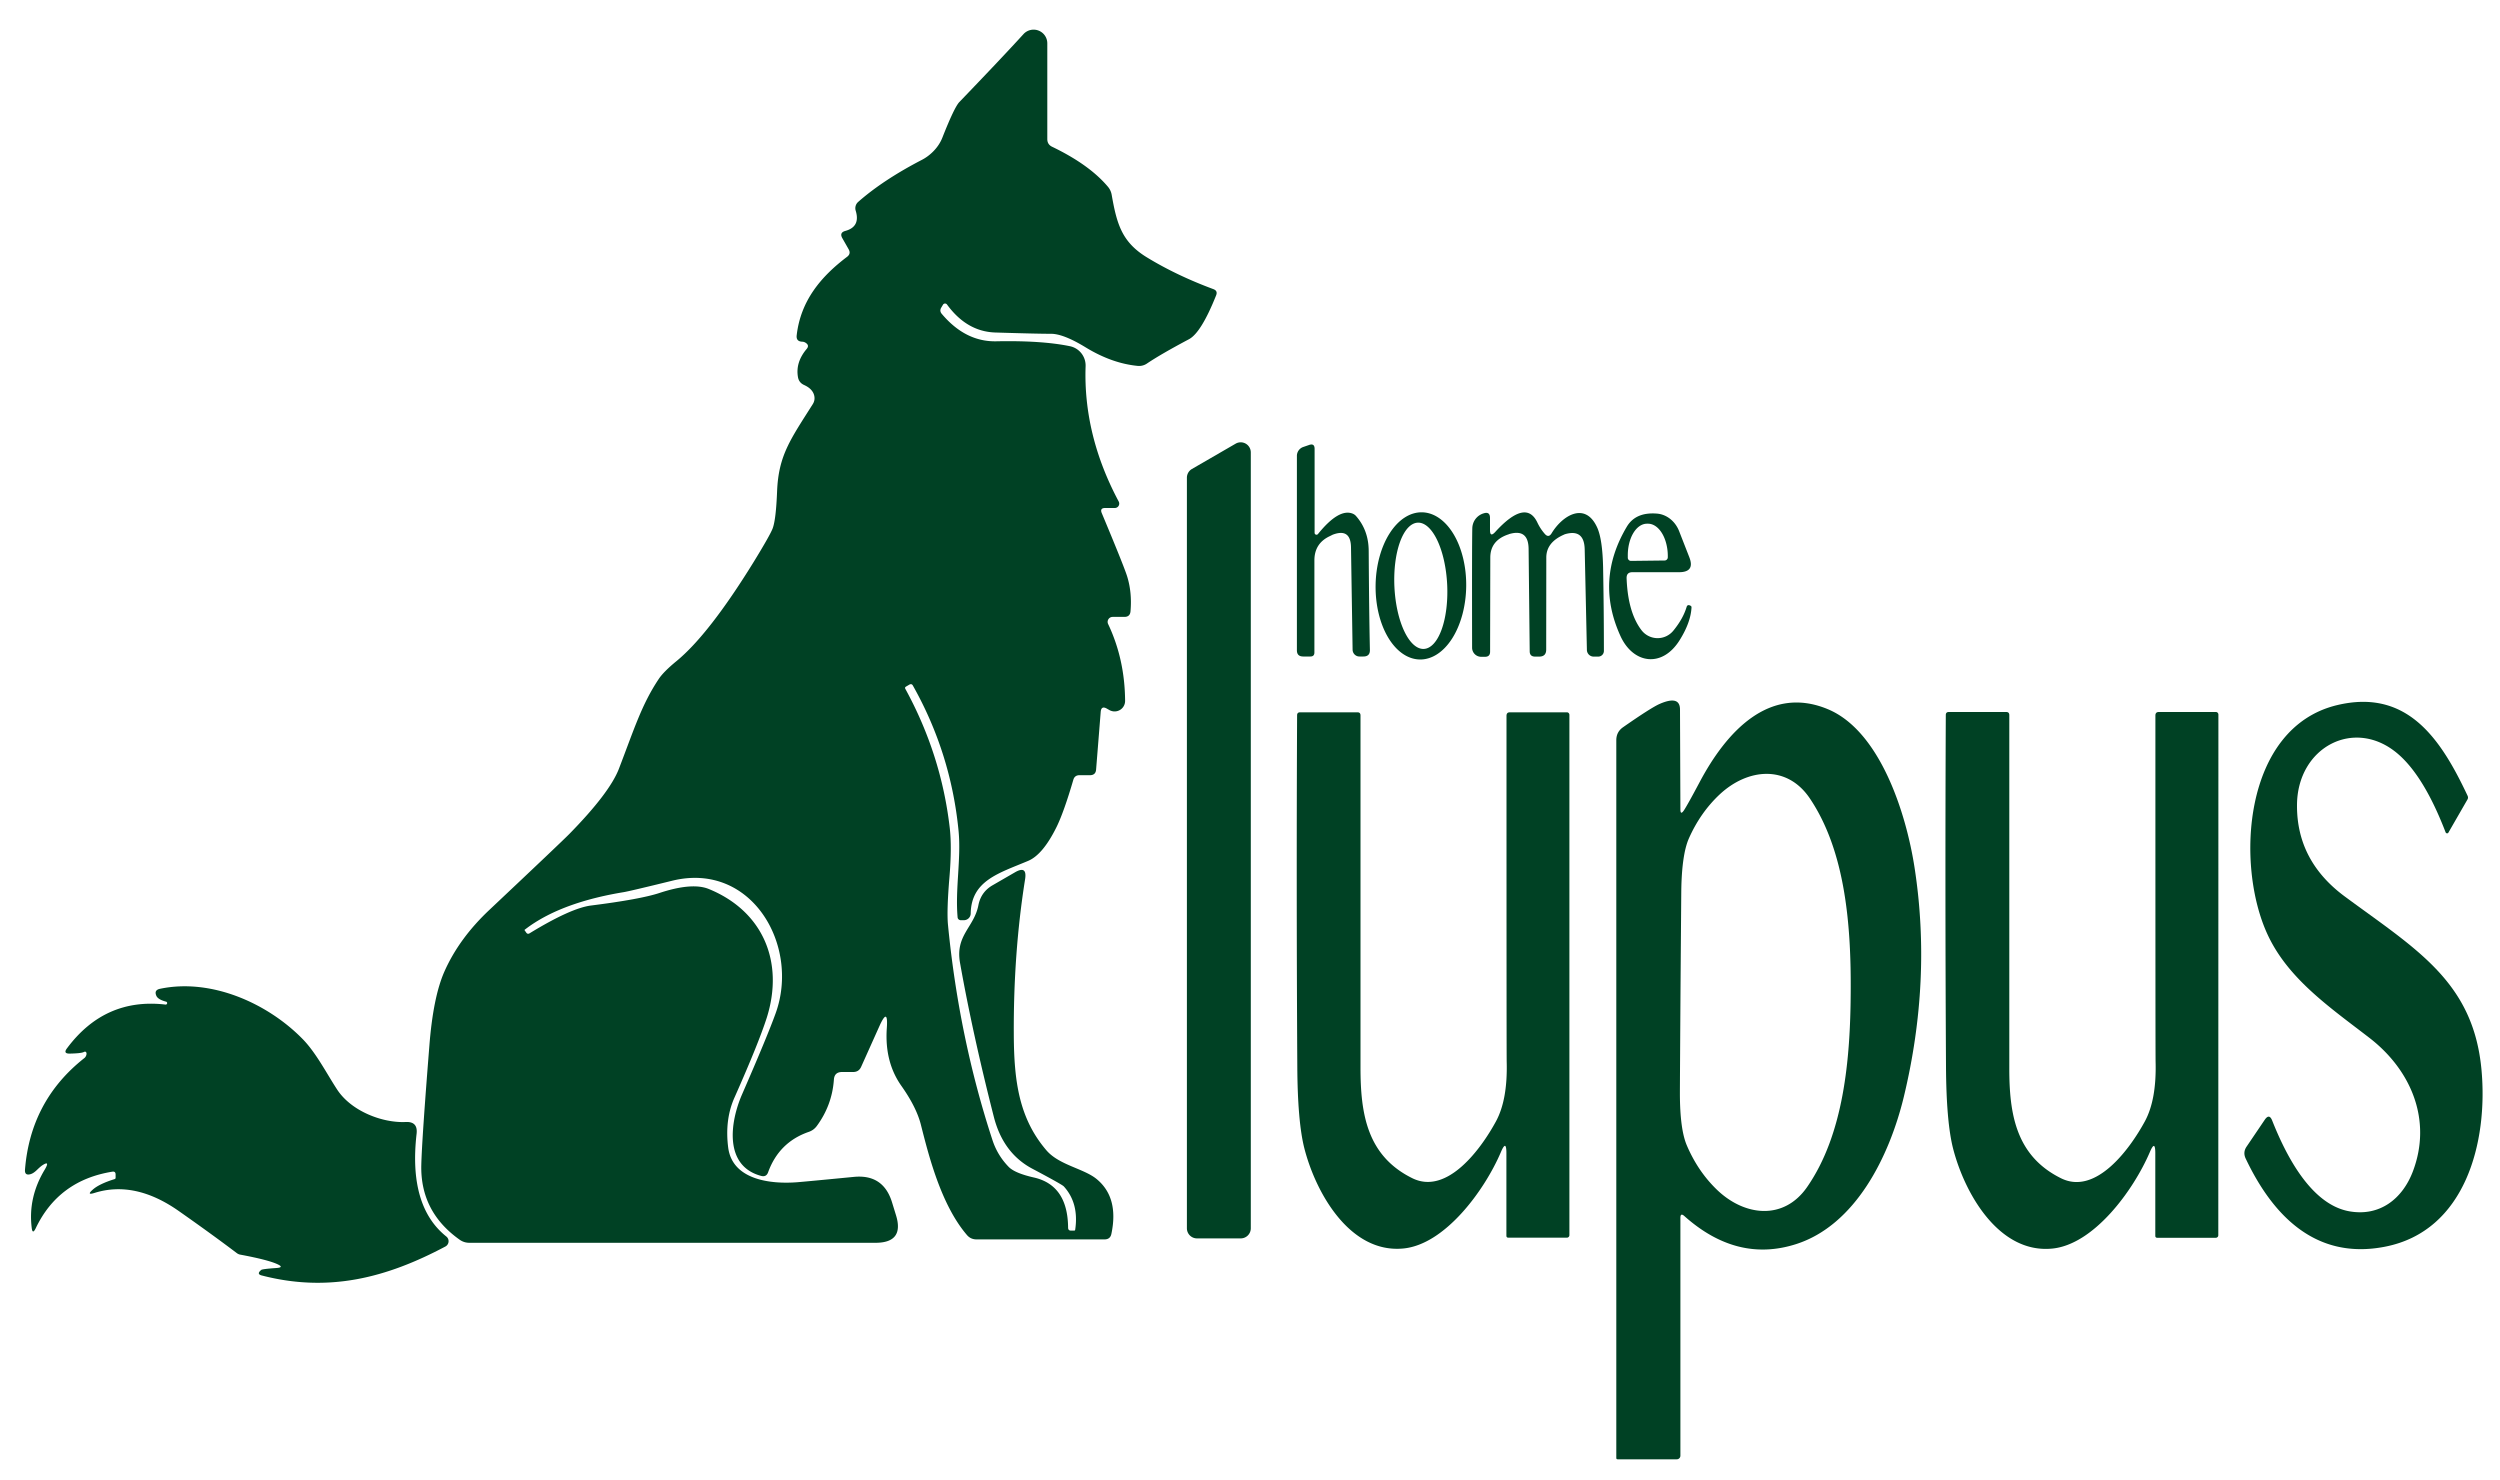
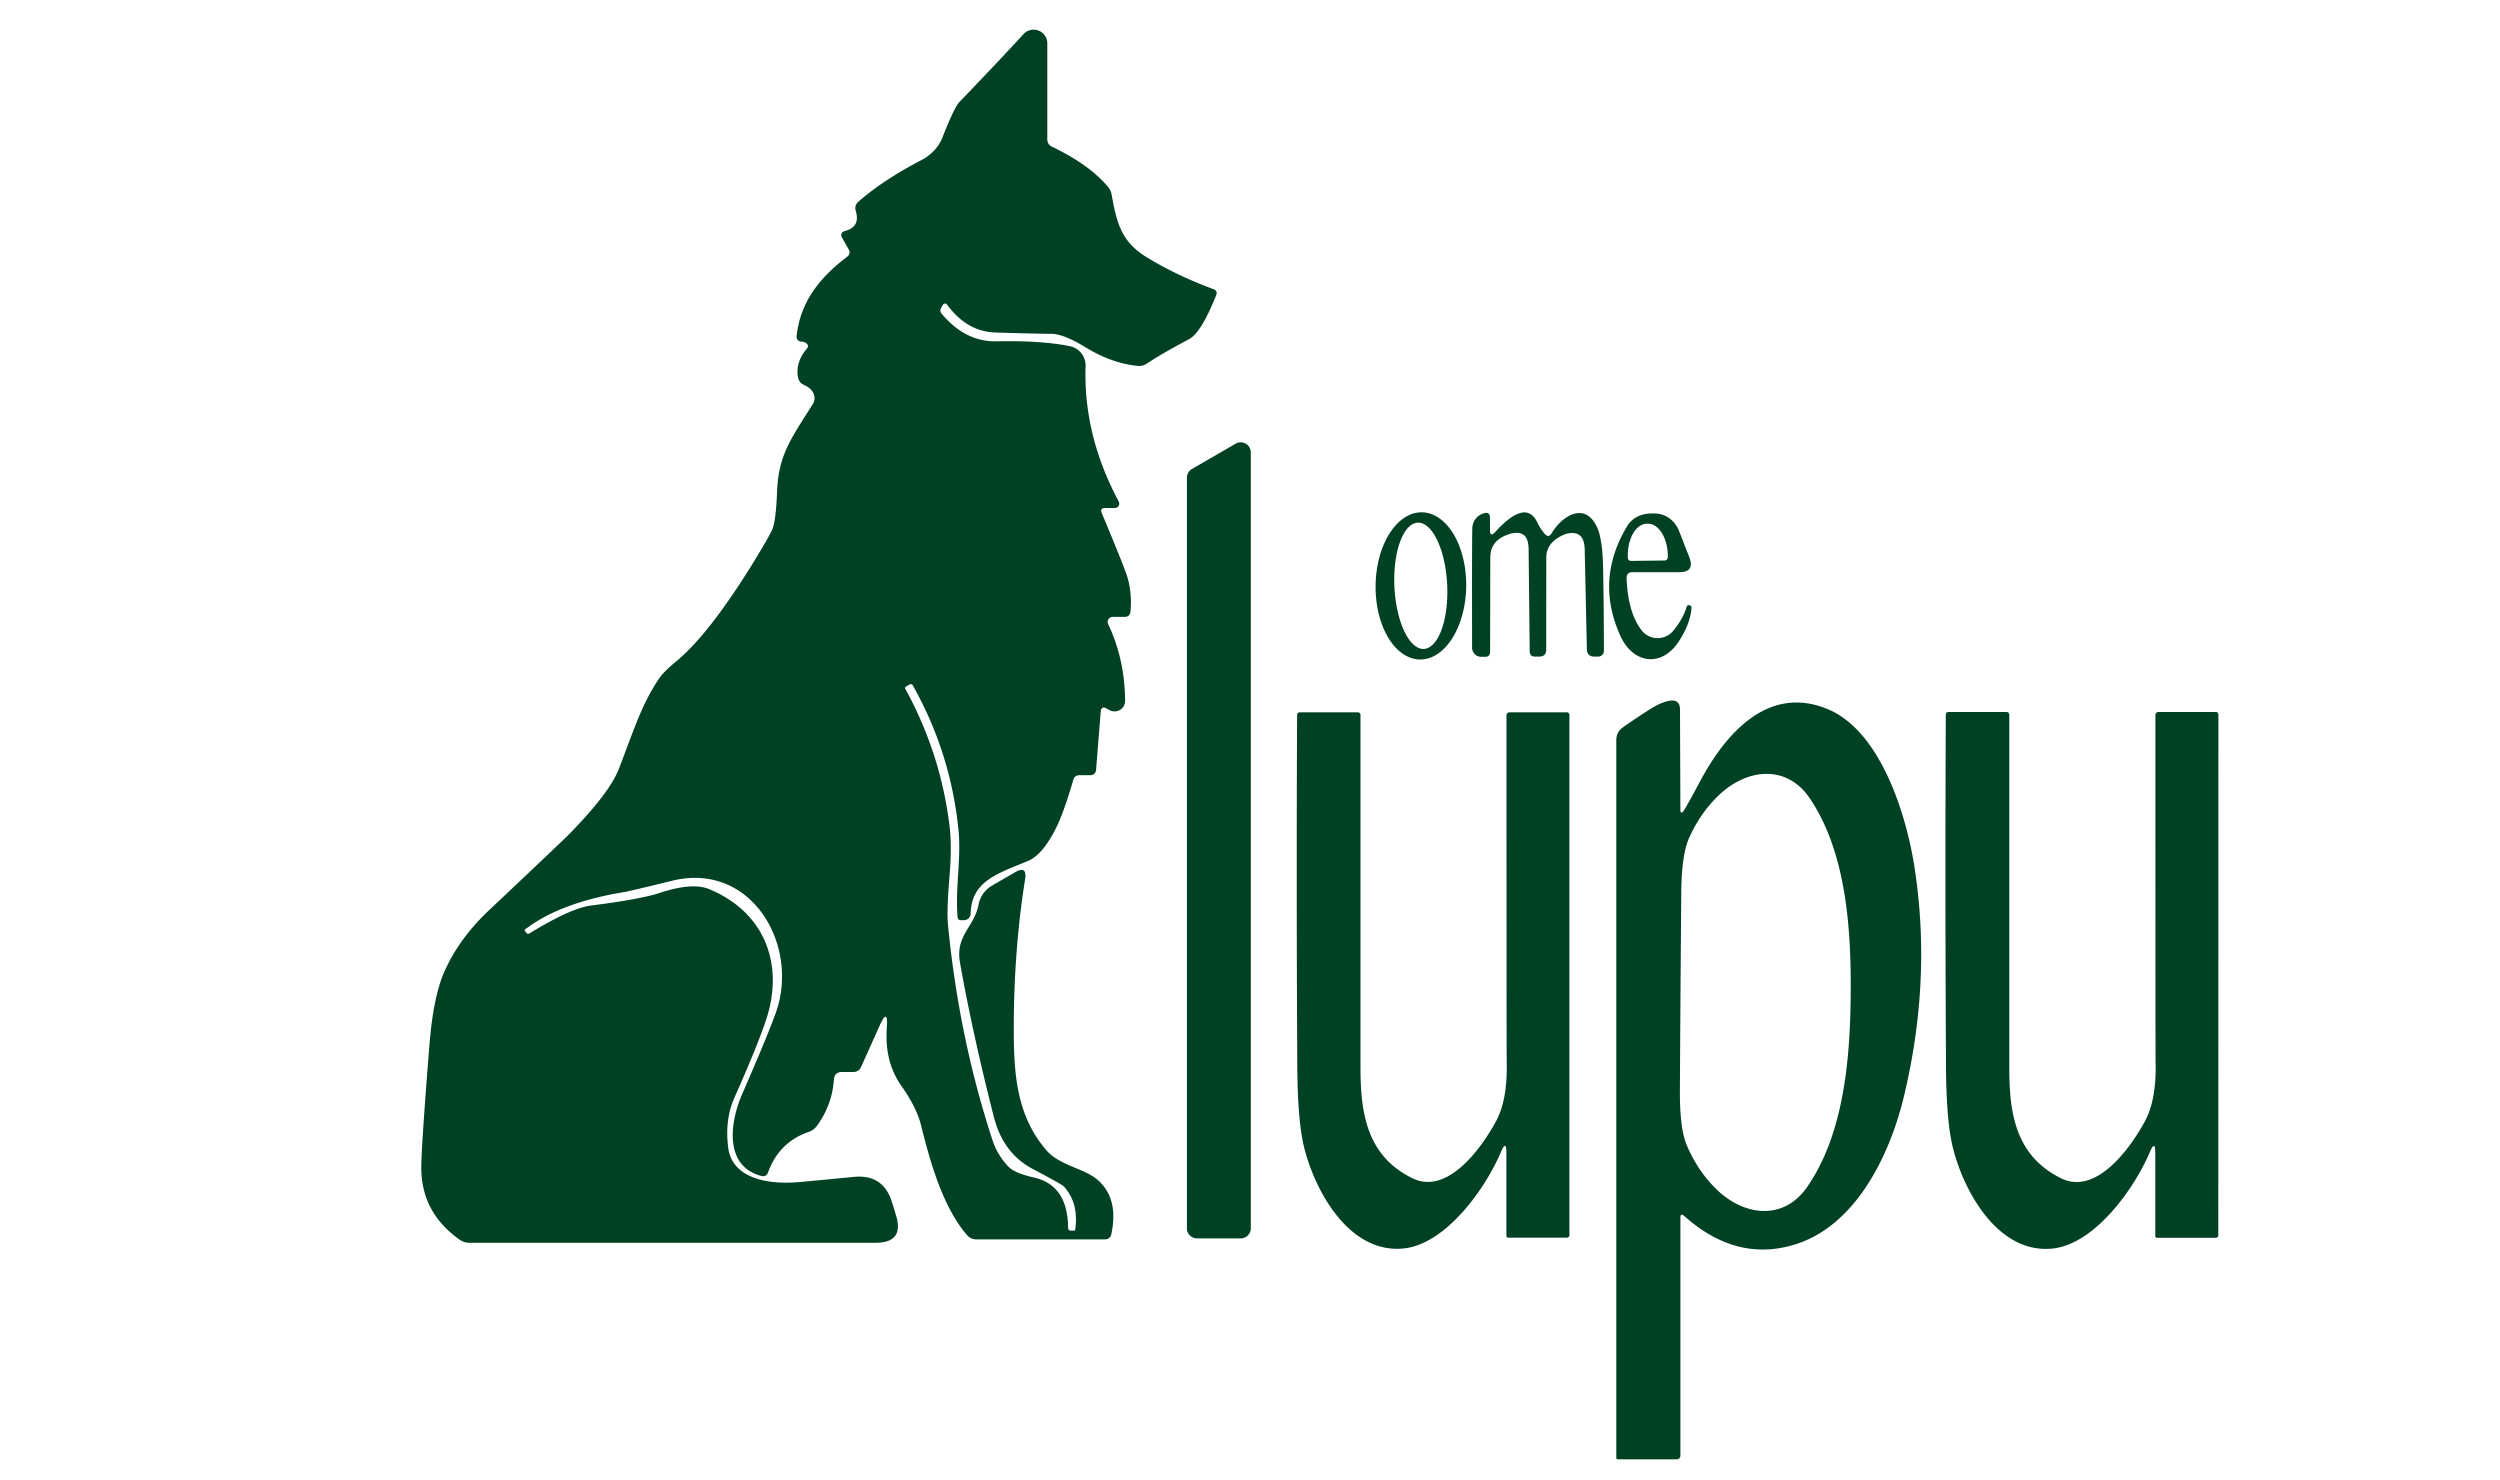
<svg xmlns="http://www.w3.org/2000/svg" version="1.1" viewBox="0.00 0.00 250.00 148.00">
  <path fill="#004124" d="   M 88.68 102.83   Q 88.84 100.60 87.92 102.66   L 86.12 106.67   Q 85.89 107.20 85.32 107.20   L 84.21 107.20   Q 83.44 107.20 83.39 107.96   Q 83.21 110.52 81.68 112.60   Q 81.37 113.02 80.87 113.19   Q 77.90 114.22 76.81 117.23   Q 76.63 117.73 76.11 117.59   C 72.38 116.59 73.00 112.21 74.20 109.45   Q 76.72 103.67 77.56 101.34   C 80.02 94.57 75.17 86.13 67.23 88.07   Q 62.92 89.13 62.34 89.22   C 58.95 89.78 55.19 90.85 52.45 92.99   Q 52.44 93.00 52.45 93.01   L 52.63 93.27   Q 52.76 93.45 52.96 93.33   Q 57.10 90.80 59.12 90.55   Q 64.02 89.93 65.94 89.30   Q 69.21 88.22 70.88 88.90   C 76.31 91.12 78.43 96.20 76.68 101.76   Q 75.87 104.30 73.46 109.73   Q 72.46 111.95 72.82 114.76   C 73.24 117.98 77.03 118.44 79.77 118.22   Q 80.85 118.13 85.38 117.69   Q 88.31 117.40 89.19 120.19   L 89.59 121.49   Q 90.47 124.28 87.54 124.28   L 46.94 124.28   Q 46.39 124.28 45.95 123.96   Q 42.02 121.17 42.13 116.50   Q 42.19 113.95 42.94 104.54   Q 43.32 99.71 44.43 97.18   Q 45.90 93.84 48.97 90.96   Q 56.08 84.26 56.92 83.41   Q 60.96 79.29 61.89 76.88   C 63.42 72.90 64.17 70.45 65.88 67.89   Q 66.37 67.16 67.65 66.11   Q 70.90 63.44 75.39 56.16   Q 77.02 53.50 77.27 52.83   Q 77.60 51.94 77.71 49.10   C 77.86 45.52 79.05 43.94 81.28 40.41   Q 81.54 39.99 81.41 39.51   Q 81.23 38.87 80.41 38.50   Q 79.90 38.27 79.80 37.73   Q 79.53 36.24 80.67 34.89   Q 80.96 34.54 80.58 34.29   Q 80.43 34.18 80.23 34.17   Q 79.59 34.15 79.67 33.52   C 80.07 30.07 82.09 27.66 84.71 25.68   Q 85.12 25.37 84.86 24.92   L 84.24 23.83   Q 83.91 23.26 84.54 23.09   Q 86.06 22.67 85.57 21.07   A 0.84 0.84 0.0 0 1 85.82 20.19   Q 88.32 17.99 92.20 15.98   C 93.01 15.56 93.84 14.77 94.23 13.78   Q 95.44 10.71 95.94 10.20   Q 100.19 5.78 102.35 3.41   A 1.37 1.37 0.0 0 1 104.73 4.33   L 104.73 13.91   Q 104.73 14.45 105.22 14.68   Q 108.92 16.46 110.78 18.66   Q 111.09 19.02 111.17 19.49   C 111.68 22.40 112.19 24.21 114.68 25.73   Q 117.64 27.54 121.33 28.91   Q 121.80 29.08 121.61 29.54   Q 120.12 33.27 118.90 33.92   Q 116.06 35.43 114.70 36.35   A 1.40 1.39 30.4 0 1 113.77 36.59   Q 111.19 36.34 108.57 34.74   Q 106.33 33.37 105.09 33.38   Q 103.70 33.38 99.51 33.25   Q 96.67 33.15 94.70 30.45   A 0.24 0.24 0.0 0 0 94.30 30.47   L 94.12 30.77   Q 93.93 31.10 94.18 31.39   Q 96.55 34.20 99.64 34.13   Q 104.19 34.04 106.99 34.62   A 1.97 1.97 0.0 0 1 108.56 36.62   Q 108.32 43.50 111.87 50.15   A 0.44 0.44 0.0 0 1 111.48 50.80   L 110.52 50.80   Q 109.96 50.80 110.18 51.32   Q 112.31 56.41 112.69 57.56   Q 113.22 59.21 113.05 61.14   Q 113.00 61.69 112.44 61.69   L 111.26 61.69   A 0.50 0.50 0.0 0 0 110.81 62.40   Q 112.48 65.91 112.51 70.08   A 1.05 1.05 0.0 0 1 110.93 71.00   L 110.70 70.87   Q 110.12 70.53 110.07 71.20   L 109.61 76.95   Q 109.57 77.52 108.99 77.52   L 107.95 77.52   Q 107.46 77.52 107.33 77.99   Q 106.39 81.20 105.66 82.69   Q 104.29 85.47 102.81 86.09   C 99.90 87.32 97.13 88.05 97.07 91.35   A 0.68 0.68 0.0 0 1 96.39 92.02   L 96.08 92.02   A 0.32 0.31 -1.9 0 1 95.76 91.73   C 95.51 88.91 96.12 85.91 95.86 83.13   Q 95.11 75.34 91.29 68.56   Q 91.17 68.34 90.94 68.46   L 90.60 68.66   Q 90.46 68.74 90.53 68.88   Q 94.14 75.47 94.98 82.84   Q 95.19 84.73 94.95 87.66   Q 94.66 91.08 94.80 92.50   Q 95.90 103.80 99.25 114.02   Q 99.75 115.54 100.87 116.69   Q 101.49 117.32 103.39 117.75   Q 106.78 118.52 106.81 122.78   Q 106.82 123.06 107.09 123.06   L 107.42 123.06   Q 107.51 123.06 107.52 122.97   Q 107.91 120.32 106.38 118.64   Q 106.19 118.44 103.25 116.88   Q 100.31 115.33 99.38 111.67   Q 97.26 103.36 96.00 96.27   C 95.52 93.52 97.41 92.74 97.84 90.52   Q 98.10 89.19 99.27 88.52   L 101.50 87.23   Q 102.73 86.52 102.51 87.92   Q 101.33 95.32 101.38 103.55   C 101.41 108.12 101.90 111.83 104.64 115.03   C 105.90 116.50 108.32 116.84 109.62 117.87   Q 111.91 119.71 111.14 123.38   Q 111.03 123.94 110.45 123.94   L 97.65 123.94   Q 97.08 123.94 96.71 123.52   C 94.08 120.47 92.84 115.43 92.08 112.44   Q 91.63 110.70 90.14 108.59   Q 88.45 106.20 88.68 102.83   Z" />
  <path fill="#004124" d="   M 124.07 123.84   L 119.70 123.84   A 1.01 1.01 0.0 0 1 118.69 122.83   L 118.69 47.77   A 1.01 1.01 0.0 0 1 119.19 46.90   L 123.56 44.37   A 1.01 1.01 0.0 0 1 125.08 45.25   L 125.08 122.83   A 1.01 1.01 0.0 0 1 124.07 123.84   Z" />
-   <path fill="#004124" d="   M 131.46 53.28   A 0.19 0.19 0.0 0 0 131.80 53.40   Q 133.90 50.80 135.28 51.37   A 0.90 0.83 -6.8 0 1 135.60 51.60   Q 136.86 53.03 136.87 55.09   Q 136.91 61.39 136.99 64.98   Q 137.01 65.65 136.34 65.65   L 135.94 65.65   A 0.69 0.68 89.6 0 1 135.26 64.97   L 135.10 54.73   Q 135.07 52.79 133.27 53.47   L 132.99 53.61   Q 131.44 54.33 131.44 56.04   L 131.44 65.25   Q 131.44 65.65 131.04 65.65   L 130.32 65.65   Q 129.69 65.65 129.69 65.03   L 129.69 45.59   A 0.94 0.94 0.0 0 1 130.32 44.70   L 130.90 44.50   Q 131.46 44.30 131.46 44.89   L 131.46 53.28   Z" />
  <path fill="#004124" d="   M 141.987 65.949   A 7.36 4.53 90.8 0 1 137.56 58.527   A 7.36 4.53 90.8 0 1 142.193 51.231   A 7.36 4.53 90.8 0 1 146.62 58.653   A 7.36 4.53 90.8 0 1 141.987 65.949   Z   M 142.389 64.892   A 6.32 2.64 87.2 0 0 144.717 58.451   A 6.32 2.64 87.2 0 0 141.771 52.267   A 6.32 2.64 87.2 0 0 139.443 58.709   A 6.32 2.64 87.2 0 0 142.389 64.892   Z" />
  <path fill="#004124" d="   M 149.00 53.01   Q 149.00 53.76 149.51 53.21   Q 152.58 49.84 153.73 52.24   Q 154.03 52.88 154.48 53.39   Q 154.86 53.82 155.16 53.33   C 156.24 51.54 158.55 50.10 159.74 52.80   Q 160.25 53.97 160.31 56.75   Q 160.39 61.16 160.39 65.10   A 0.57 0.56 -89.5 0 1 159.83 65.66   L 159.36 65.66   A 0.68 0.67 89.1 0 1 158.69 65.00   L 158.47 54.95   Q 158.43 52.86 156.50 53.42   Q 156.46 53.43 156.43 53.45   Q 154.63 54.22 154.63 55.75   L 154.62 64.96   Q 154.62 65.66 153.92 65.66   L 153.51 65.66   Q 152.98 65.66 152.97 65.14   L 152.86 54.87   Q 152.83 52.84 150.91 53.41   Q 150.90 53.42 150.84 53.44   Q 149.03 54.04 149.03 55.76   L 149.01 65.17   Q 149.01 65.68 148.50 65.68   L 148.12 65.68   A 0.91 0.91 0.0 0 1 147.21 64.77   Q 147.19 54.44 147.23 52.83   C 147.25 52.08 147.75 51.51 148.38 51.33   Q 149.00 51.14 149.00 51.79   L 149.00 53.01   Z" />
  <path fill="#004124" d="   M 162.66 57.83   Q 162.79 61.24 164.15 63.02   A 2.03 2.03 0.0 0 0 167.34 63.06   Q 168.31 61.87 168.66 60.70   Q 168.73 60.46 168.95 60.53   Q 168.98 60.53 169.08 60.59   Q 169.16 60.64 169.15 60.76   Q 169.07 62.24 167.98 63.99   C 166.23 66.83 163.32 66.39 162.05 63.61   Q 159.50 58.04 162.67 52.69   Q 163.55 51.19 165.69 51.36   A 2.80 2.50 80.1 0 1 167.91 53.11   L 168.93 55.72   Q 169.52 57.22 167.90 57.22   L 163.24 57.22   Q 162.64 57.22 162.66 57.83   Z   M 163.11 56.09   L 166.47 56.05   A 0.32 0.32 0.0 0 0 166.78 55.72   L 166.78 55.54   A 3.20 1.95 89.2 0 0 164.78 52.37   L 164.68 52.37   A 3.20 1.95 89.2 0 0 162.78 55.60   L 162.78 55.78   A 0.32 0.32 0.0 0 0 163.11 56.09   Z" />
  <path fill="#004124" d="   M 168.39 81.04   Q 168.77 80.46 169.96 78.22   C 172.62 73.20 176.91 68.45 182.81 70.93   C 187.99 73.11 190.61 81.26 191.46 86.79   Q 193.19 98.02 190.38 109.69   C 188.94 115.63 185.56 122.52 179.58 124.42   Q 173.69 126.29 168.44 121.61   Q 168.04 121.25 168.04 121.79   L 168.04 145.57   A 0.36 0.36 0.0 0 1 167.68 145.93   L 161.77 145.93   Q 161.63 145.93 161.63 145.79   L 161.63 74.02   Q 161.63 73.19 162.31 72.72   Q 165.12 70.76 165.97 70.39   Q 167.99 69.51 168.00 70.94   L 168.04 80.93   Q 168.04 81.55 168.39 81.04   Z   M 168.05 99.18   Q 167.99 108.44 167.99 109.40   Q 168.00 112.92 168.67 114.51   Q 169.78 117.13 171.70 118.98   C 174.46 121.63 178.37 122.06 180.70 118.72   C 184.38 113.43 185.03 105.91 185.07 99.30   C 185.12 92.68 184.58 85.16 180.97 79.82   C 178.68 76.45 174.77 76.83 171.97 79.44   Q 170.03 81.26 168.88 83.86   Q 168.19 85.45 168.13 88.96   Q 168.12 89.92 168.05 99.18   Z" />
-   <path fill="#004124" d="   M 244.56 83.23   Q 242.40 77.61 239.77 75.37   C 235.45 71.69 229.72 74.71 229.70 80.52   Q 229.67 86.10 234.48 89.65   C 241.66 94.95 247.34 98.18 248.15 106.99   C 248.81 114.18 246.56 123.10 238.50 124.67   C 231.57 126.03 227.27 121.55 224.57 115.86   Q 224.27 115.23 224.66 114.66   L 226.48 111.97   Q 226.93 111.32 227.22 112.06   C 228.57 115.46 231.06 120.44 234.93 121.13   C 237.95 121.67 240.23 119.91 241.28 117.16   C 243.22 112.08 241.17 107.06 236.96 103.80   C 233.02 100.76 228.83 97.91 226.77 93.48   C 223.51 86.50 224.31 72.76 233.72 70.51   C 240.77 68.83 244.11 73.95 246.76 79.58   Q 246.85 79.78 246.74 79.96   L 244.84 83.26   A 0.16 0.15 50.0 0 1 244.56 83.23   Z" />
  <path fill="#004124" d="   M 150.64 115.32   Q 150.64 113.91 150.09 115.21   C 148.46 119.03 144.50 124.46 140.32 124.85   C 135.01 125.35 131.60 119.35 130.44 114.85   Q 129.76 112.20 129.73 106.63   Q 129.63 89.00 129.71 71.53   Q 129.71 71.23 130.01 71.23   L 135.74 71.23   Q 136.05 71.23 136.05 71.54   Q 136.05 89.03 136.05 106.75   C 136.05 111.36 136.69 115.58 141.23 117.82   C 144.73 119.55 148.13 114.85 149.60 112.13   Q 150.77 109.97 150.67 106.19   Q 150.65 105.57 150.65 71.58   Q 150.65 71.23 150.99 71.23   L 156.69 71.23   A 0.26 0.25 -90.0 0 1 156.94 71.49   L 156.94 123.52   A 0.26 0.25 -0.0 0 1 156.68 123.77   L 150.85 123.77   Q 150.64 123.77 150.64 123.57   L 150.64 115.32   Z" />
  <path fill="#004124" d="   M 215.53 115.33   Q 215.53 113.92 214.98 115.22   C 213.34 119.04 209.38 124.47 205.20 124.86   C 199.88 125.36 196.47 119.36 195.31 114.86   Q 194.63 112.20 194.60 106.63   Q 194.50 88.98 194.58 71.50   Q 194.58 71.20 194.88 71.20   L 200.62 71.20   Q 200.93 71.20 200.93 71.51   Q 200.93 89.01 200.93 106.75   C 200.92 111.36 201.57 115.59 206.11 117.83   C 209.61 119.56 213.01 114.86 214.49 112.13   Q 215.66 109.97 215.56 106.19   Q 215.54 105.57 215.54 71.55   Q 215.54 71.20 215.88 71.20   L 221.58 71.20   A 0.26 0.25 -90.0 0 1 221.84 71.46   L 221.83 123.53   A 0.26 0.25 0.0 0 1 221.57 123.78   L 215.74 123.78   Q 215.53 123.78 215.53 123.58   L 215.53 115.33   Z" />
-   <path fill="#004124" d="   M 27.72 126.41   Q 26.78 125.98 24.06 125.47   A 0.82 0.81 67.3 0 1 23.68 125.31   Q 21.18 123.42 17.86 121.09   Q 13.49 118.03 9.46 119.29   Q 8.60 119.56 9.28 118.96   Q 9.92 118.39 11.46 117.91   Q 11.56 117.88 11.56 117.78   L 11.56 117.45   Q 11.56 117.11 11.22 117.17   Q 5.85 118.04 3.57 122.83   Q 3.25 123.49 3.17 122.77   Q 2.80 119.74 4.47 116.97   Q 5.05 115.99 4.22 116.54   Q 4.04 116.66 3.73 116.96   Q 3.35 117.34 3.04 117.42   Q 2.45 117.58 2.50 116.96   Q 3.05 110.06 8.42 105.82   A 0.38 0.22 -62.8 0 0 8.39 105.20   Q 8.11 105.34 6.97 105.36   Q 6.29 105.37 6.70 104.83   Q 10.49 99.74 16.57 100.46   A 0.15 0.15 0.0 0 0 16.62 100.17   Q 15.81 99.96 15.64 99.59   Q 15.38 99.01 16.00 98.88   C 21.14 97.80 26.78 100.34 30.27 103.91   C 31.61 105.28 32.67 107.36 33.71 108.95   C 35.15 111.15 38.29 112.31 40.57 112.20   Q 41.80 112.14 41.66 113.37   Q 40.83 120.61 44.63 123.65   A 0.60 0.60 0.0 0 1 44.54 124.65   C 38.65 127.78 32.88 129.28 26.19 127.55   Q 25.61 127.41 26.13 126.99   Q 26.24 126.90 27.65 126.80   Q 28.46 126.74 27.72 126.41   Z" />
</svg>